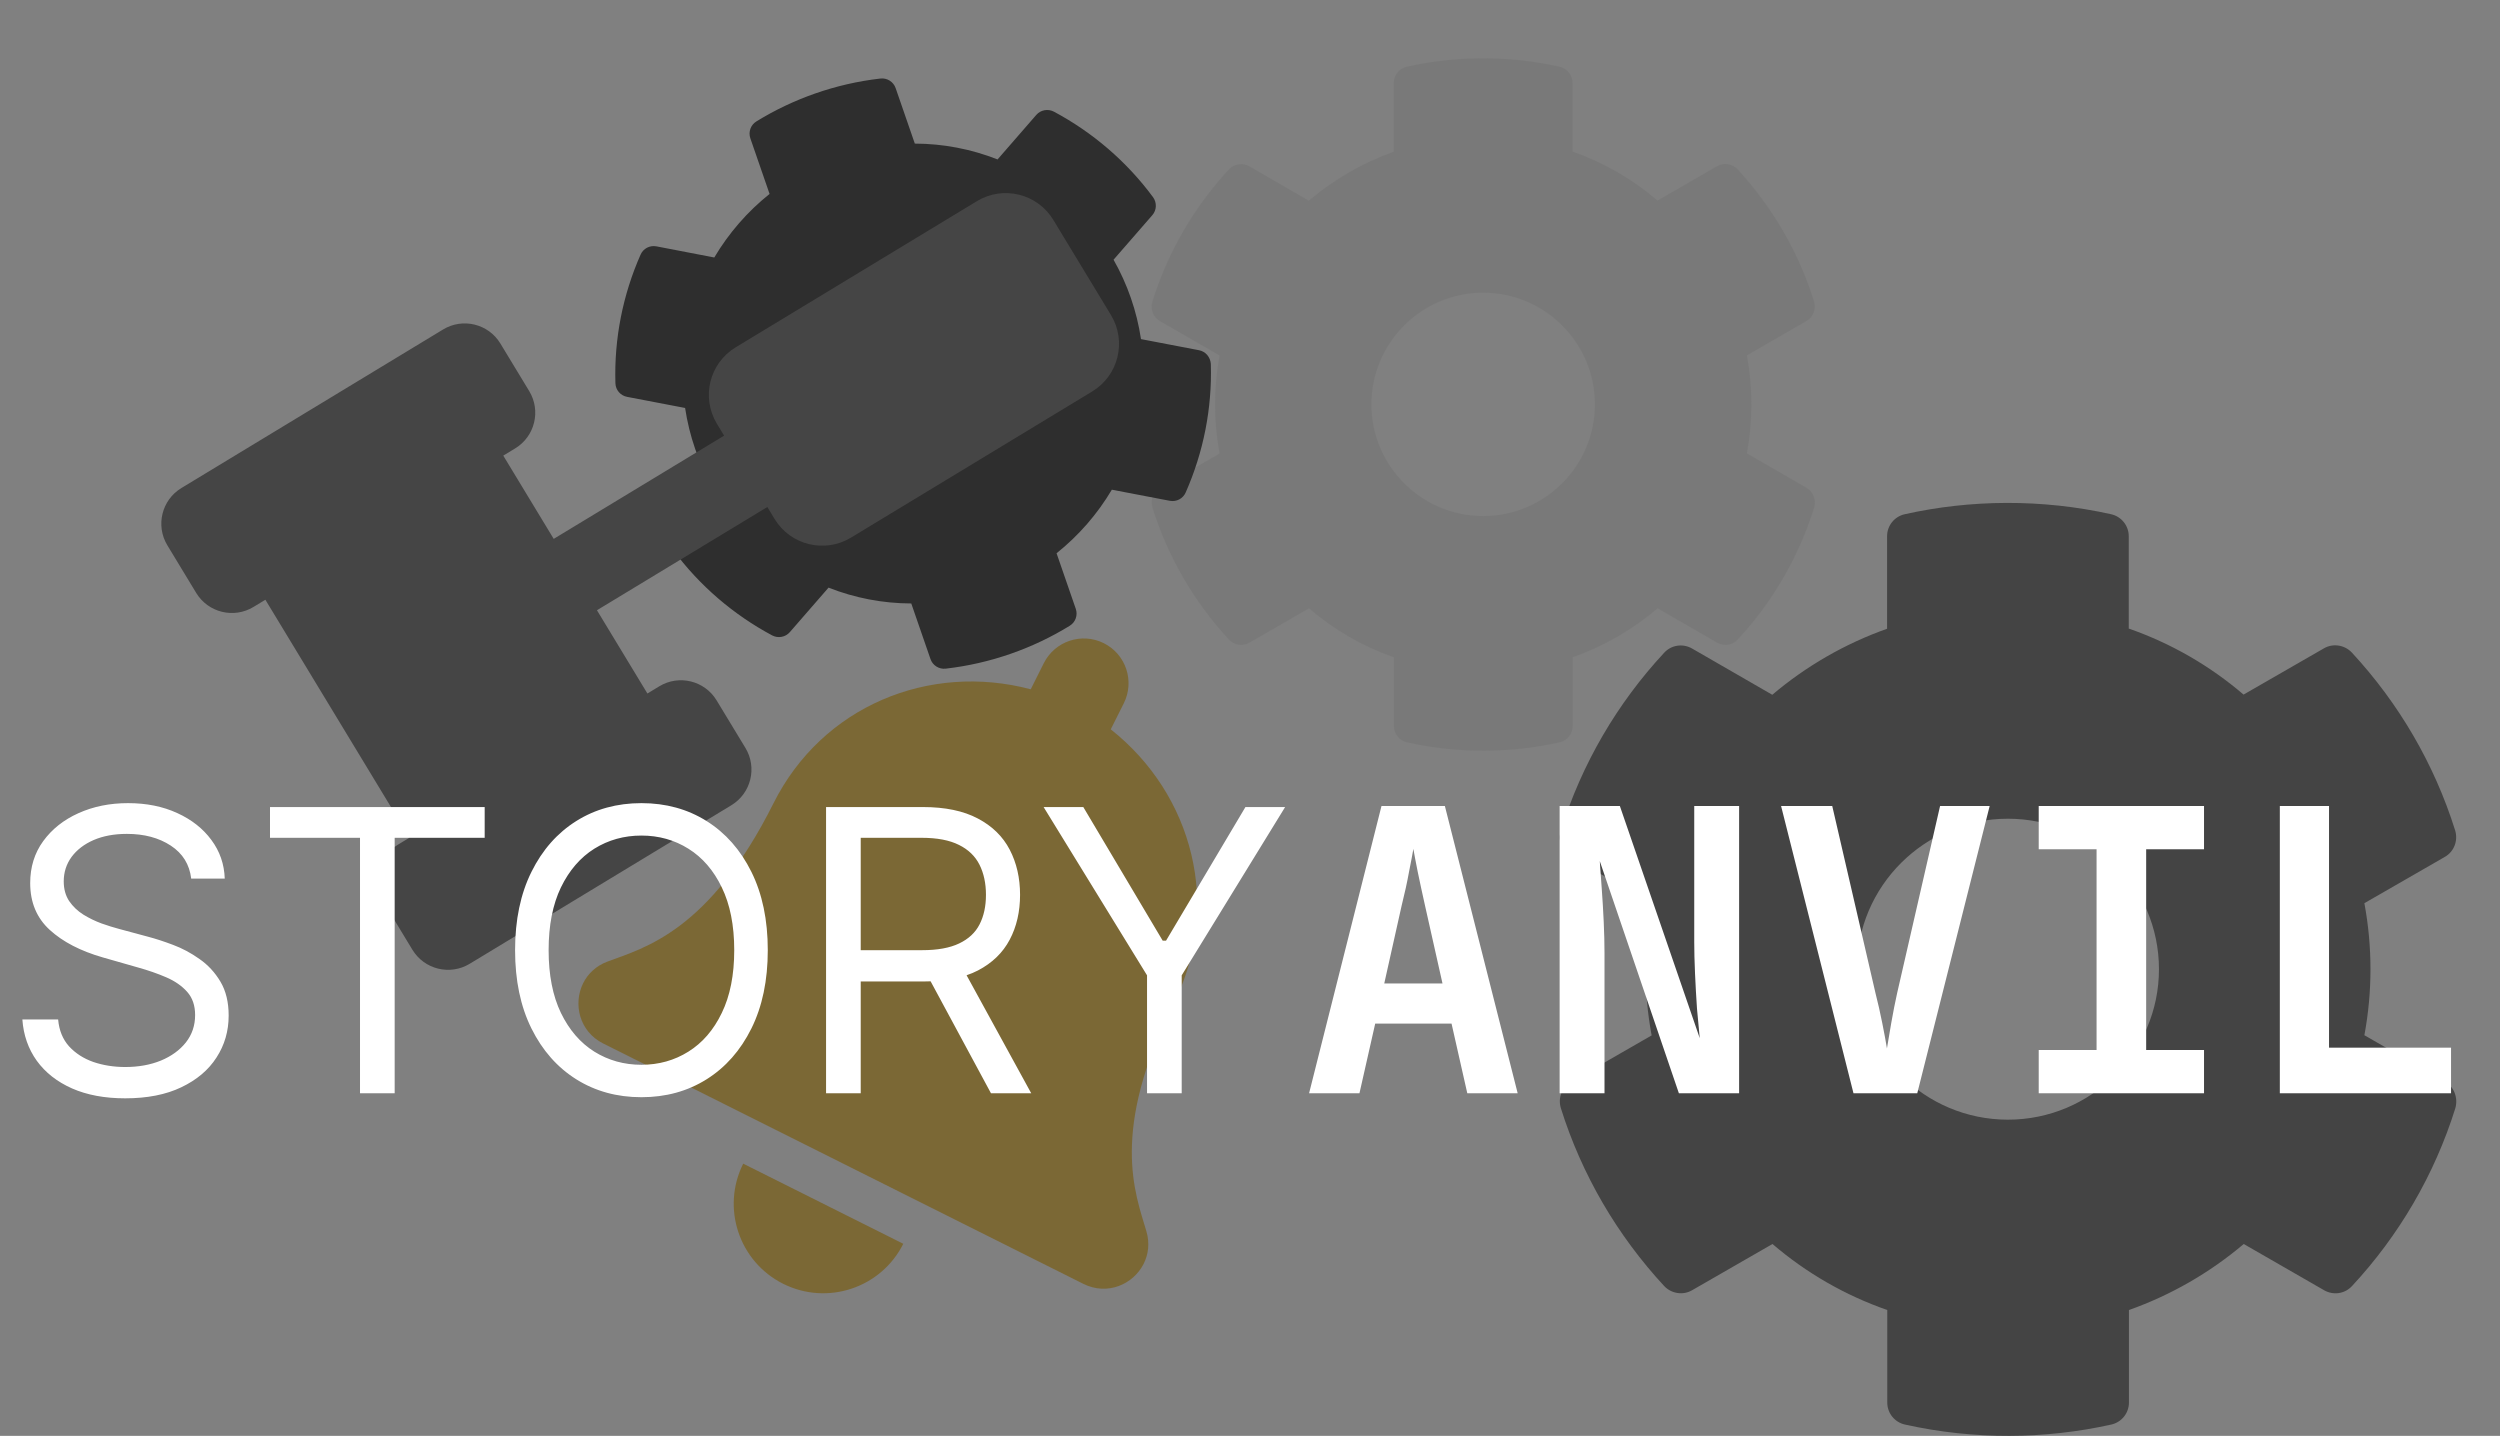
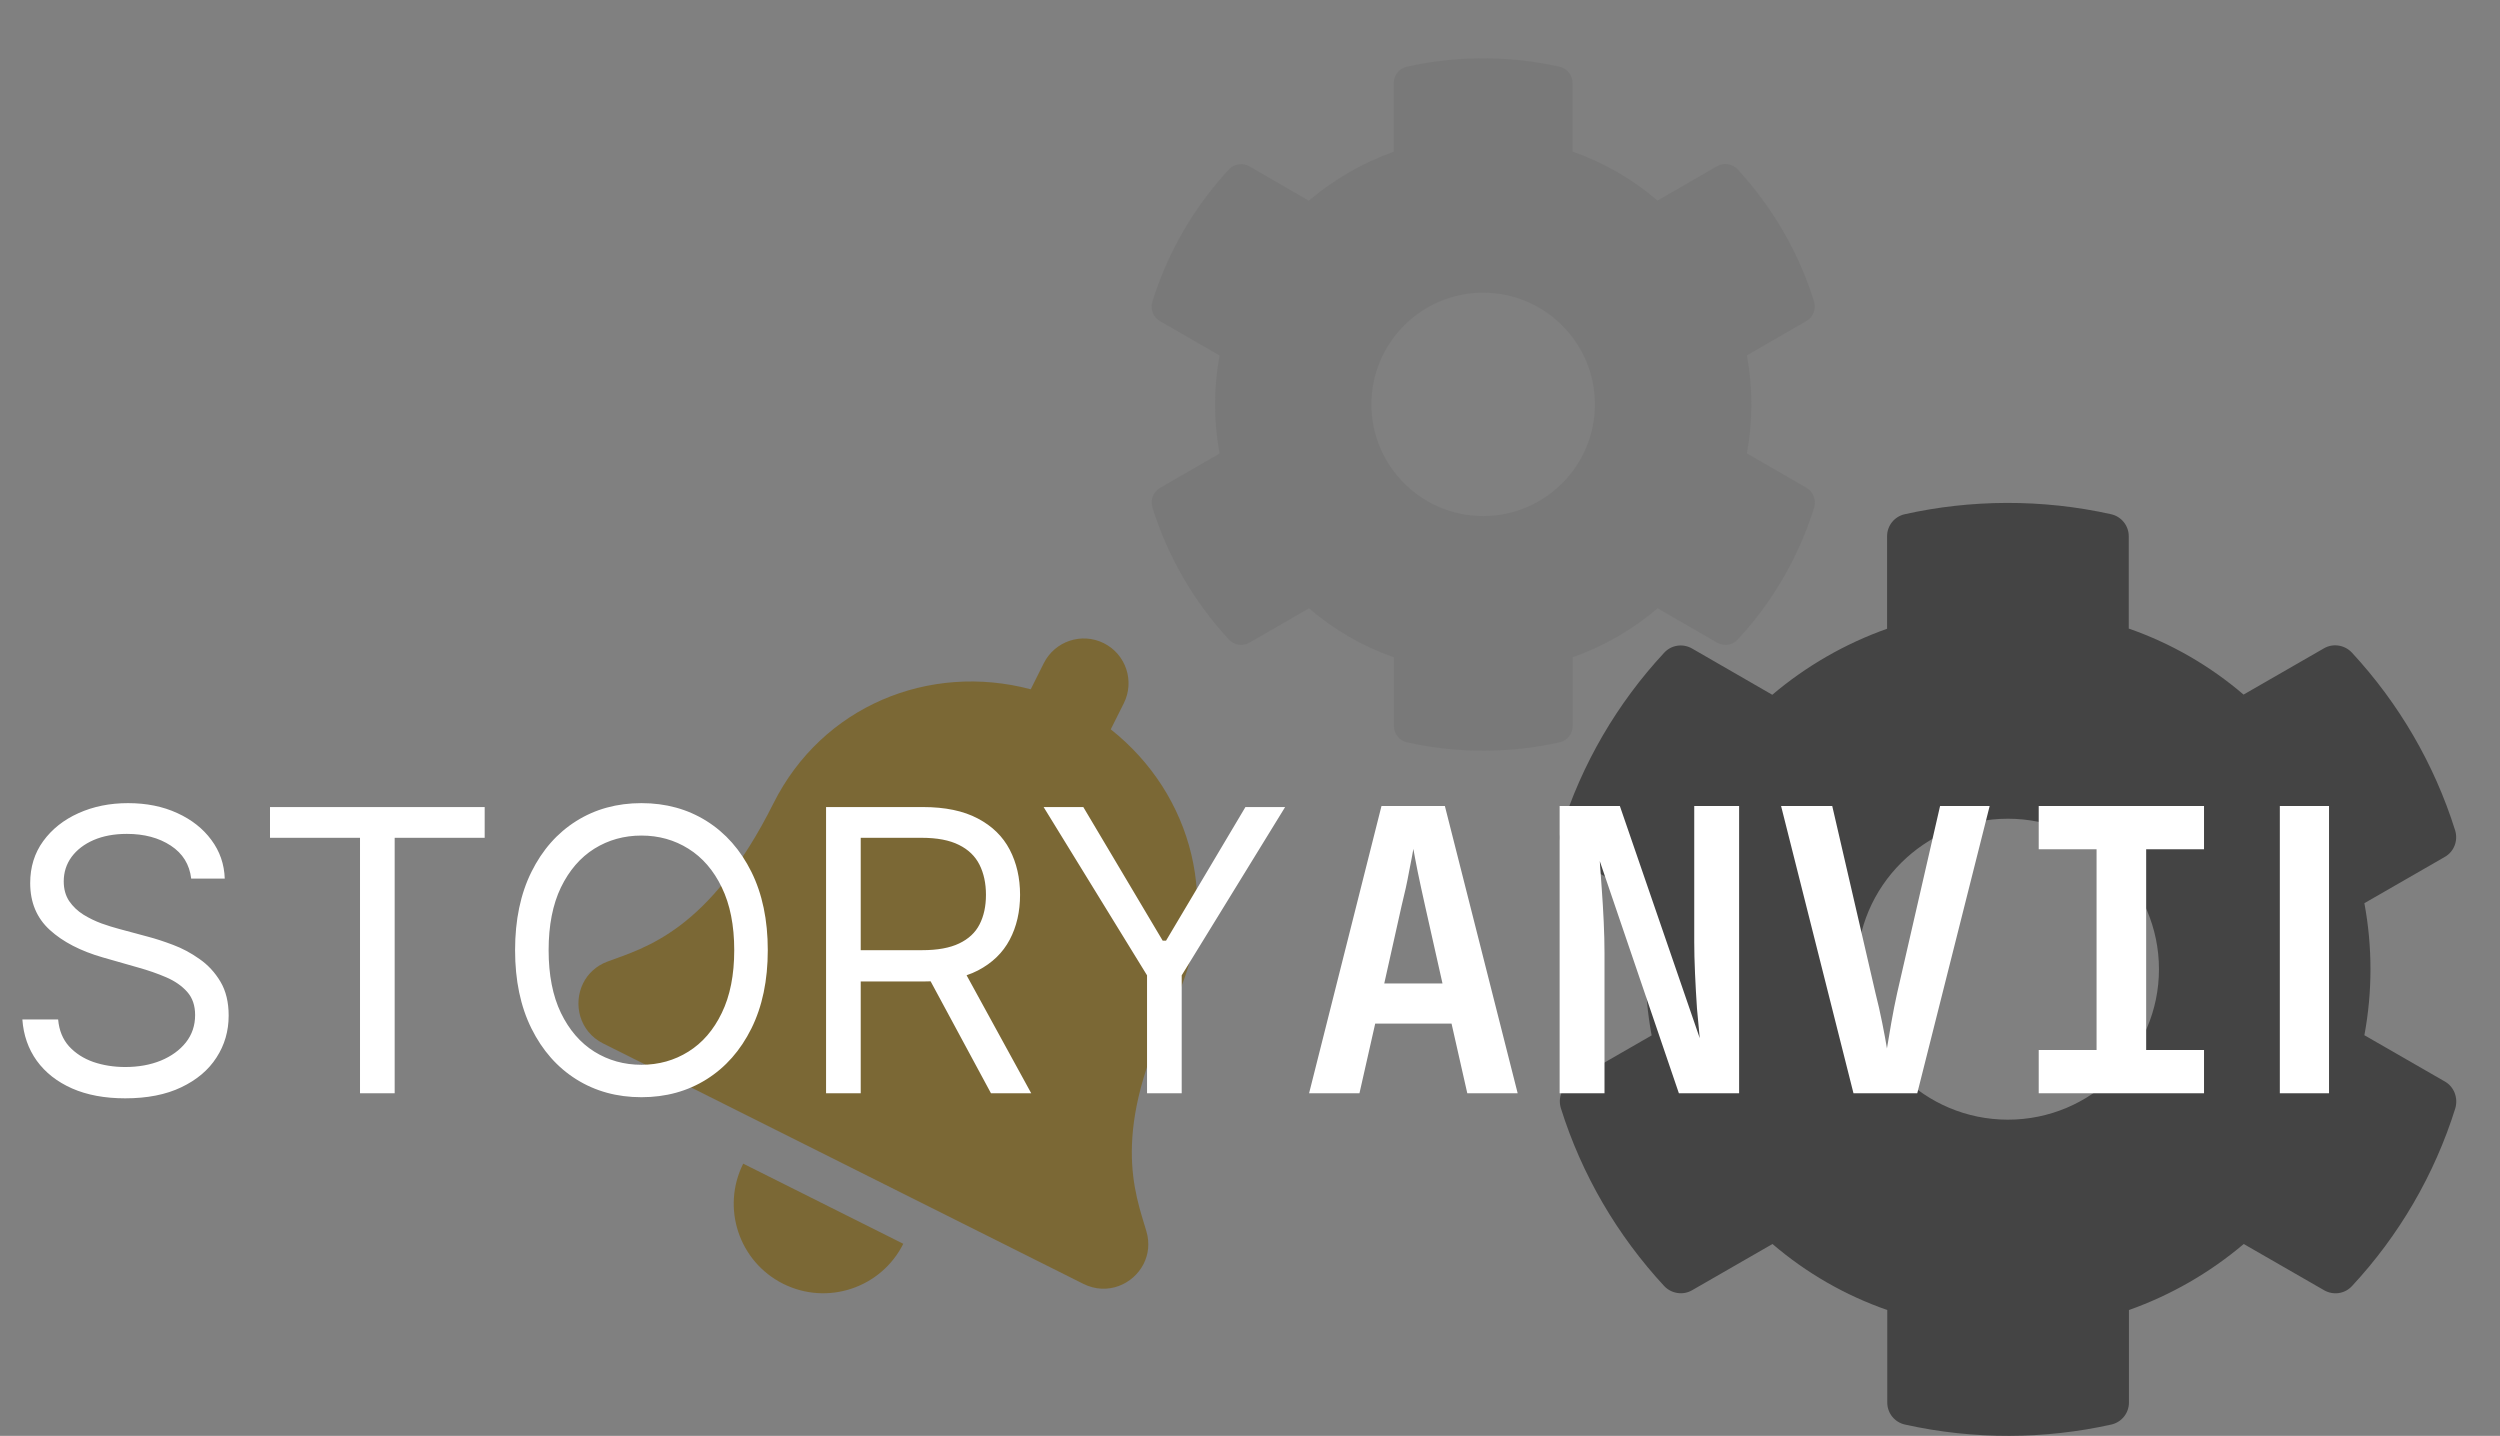
<svg xmlns="http://www.w3.org/2000/svg" width="1029" height="591" viewBox="0 0 1029 591" fill="none">
  <rect x="0" y="0" width="1029" height="591" fill="#808080" stroke="none" />
  <path d="M322.354 528.41C340.543 537.515 362.682 530.146 371.795 511.942L305.909 478.961C296.797 497.165 304.165 519.305 322.354 528.41ZM471.867 506.837C467.269 491.166 456.704 465.765 483.075 413.083C503.105 373.069 491.083 326.994 457.187 300.199L462.559 289.467C467.115 280.367 463.434 269.296 454.34 264.743C445.245 260.191 434.177 263.879 429.622 272.979L424.25 283.711C382.486 272.632 338.396 290.62 318.366 330.633C291.995 383.315 265.328 390.078 250.027 395.789C245.274 397.564 241.917 400.849 239.996 404.749C235.825 413.223 238.432 424.575 248.278 429.504L445.925 528.441C455.771 533.37 466.425 528.657 470.704 520.237C472.677 516.362 473.297 511.701 471.867 506.837Z" fill="#7B6835" />
  <path d="M1006.29 445.141L973.181 426.096C976.523 408.135 976.523 389.709 973.181 371.748L1006.29 352.703C1010.09 350.535 1011.8 346.045 1010.56 341.864C1001.93 314.303 987.247 289.374 968.052 268.626C965.099 265.452 960.28 264.677 956.55 266.845L923.444 285.89C909.534 273.968 893.525 264.755 876.194 258.716V220.703C876.194 216.368 873.164 212.574 868.889 211.645C840.368 205.297 811.148 205.607 784.026 211.645C779.752 212.574 776.721 216.368 776.721 220.703V258.794C759.469 264.91 743.46 274.123 729.471 285.968L696.443 266.923C692.635 264.755 687.895 265.452 684.941 268.703C665.746 289.374 651.058 314.303 642.432 341.942C641.111 346.122 642.898 350.613 646.706 352.78L679.812 371.825C676.471 389.787 676.471 408.212 679.812 426.174L646.706 445.219C642.898 447.386 641.189 451.877 642.432 456.057C651.058 483.619 665.746 508.547 684.941 529.296C687.895 532.47 692.713 533.244 696.443 531.076L729.549 512.031C743.46 523.954 759.469 533.167 776.799 539.205V577.296C776.799 581.631 779.83 585.425 784.104 586.354C812.625 592.702 841.845 592.392 868.967 586.354C873.241 585.425 876.272 581.631 876.272 577.296V539.205C893.525 533.089 909.534 523.876 923.522 512.031L956.628 531.076C960.436 533.244 965.176 532.547 968.129 529.296C987.325 508.625 1002.01 483.696 1010.64 456.057C1011.8 451.799 1010.09 447.309 1006.29 445.141ZM826.458 460.857C792.186 460.857 764.287 433.064 764.287 398.922C764.287 364.78 792.186 336.987 826.458 336.987C860.729 336.987 888.629 364.78 888.629 398.922C888.629 433.064 860.729 460.857 826.458 460.857Z" fill="#444444" />
  <path d="M743.513 200.745L719.02 186.61C721.492 173.28 721.492 159.604 719.02 146.274L743.513 132.139C746.33 130.53 747.595 127.197 746.675 124.094C740.293 103.639 729.427 85.137 715.225 69.738C713.04 67.382 709.476 66.807 706.716 68.416L682.223 82.551C671.931 73.703 660.087 66.865 647.266 62.383V34.17C647.266 30.953 645.023 28.137 641.861 27.448C620.76 22.736 599.142 22.966 579.076 27.448C575.914 28.137 573.672 30.953 573.672 34.17V62.44C560.908 66.98 549.064 73.817 538.715 82.609L514.279 68.474C511.462 66.865 507.955 67.382 505.77 69.795C491.568 85.137 480.702 103.639 474.32 124.152C473.342 127.255 474.665 130.587 477.482 132.196L501.975 146.331C499.503 159.662 499.503 173.337 501.975 186.668L477.482 200.803C474.665 202.412 473.4 205.744 474.32 208.847C480.702 229.303 491.568 247.805 505.77 263.204C507.955 265.56 511.519 266.134 514.279 264.525L538.772 250.39C549.064 259.239 560.908 266.077 573.729 270.559V298.829C573.729 302.046 575.972 304.862 579.134 305.551C600.235 310.263 621.853 310.033 641.919 305.551C645.081 304.862 647.323 302.046 647.323 298.829V270.559C660.087 266.019 671.931 259.182 682.28 250.39L706.773 264.525C709.591 266.134 713.098 265.617 715.283 263.204C729.484 247.862 740.351 229.36 746.733 208.847C747.595 205.687 746.33 202.354 743.513 200.745ZM610.469 212.41C585.113 212.41 564.472 191.782 564.472 166.442C564.472 141.102 585.113 120.474 610.469 120.474C635.824 120.474 656.465 141.102 656.465 166.442C656.465 191.782 635.824 212.41 610.469 212.41Z" fill="#797979" />
-   <path d="M493.494 144.146L469.633 139.577C467.909 128.084 464.08 117.007 458.338 106.903L474.283 88.574C476.122 86.479 476.216 83.424 474.6 81.169C463.686 66.393 449.675 54.459 433.823 45.974C431.388 44.68 428.331 45.216 426.539 47.294L410.594 65.624C399.754 61.347 388.215 59.136 376.541 59.107L368.641 36.254C367.74 33.648 365.13 31.997 362.367 32.327C343.902 34.438 326.399 40.697 311.349 49.964C308.972 51.41 307.939 54.321 308.84 56.927L316.756 79.826C307.655 87.089 299.945 95.954 293.998 105.983L270.184 101.397C267.444 100.885 264.739 102.289 263.639 104.858C256.395 121.274 252.746 139.313 253.304 157.722C253.379 160.51 255.386 162.838 258.126 163.35L281.987 167.919C283.711 179.411 287.54 190.488 293.282 200.592L277.337 218.922C275.498 221.016 275.404 224.071 277.02 226.326C287.934 241.103 301.945 253.037 317.796 261.521C320.231 262.816 323.289 262.28 325.081 260.201L341.026 241.872C351.866 246.148 363.405 248.36 375.079 248.388L382.995 271.288C383.896 273.894 386.506 275.545 389.269 275.215C407.734 273.104 425.237 266.845 440.287 257.578C442.664 256.131 443.697 253.221 442.796 250.615L434.88 227.716C443.981 220.453 451.691 211.588 457.638 201.559L481.499 206.129C484.239 206.641 486.944 205.236 488.044 202.668C495.287 186.252 498.937 168.212 498.379 149.804C498.195 147.002 496.234 144.658 493.494 144.146ZM388.65 190.967C368.047 198.089 345.498 187.178 338.403 166.653C331.307 146.128 342.303 123.621 362.907 116.498C383.51 109.376 406.059 120.287 413.154 140.812C420.25 161.337 409.254 183.844 388.65 190.967Z" fill="#2E2E2E" />
-   <path d="M68.883 224.453L80.748 244.035C85.663 252.147 96.223 254.739 104.334 249.824L109.23 246.857L168.557 344.771L163.661 347.738C155.549 352.652 152.957 363.212 157.873 371.323L169.737 390.906C174.652 399.018 185.212 401.61 193.323 396.695L301.029 331.436C309.14 326.521 311.732 315.961 306.817 307.85L294.952 288.268C290.037 280.156 279.477 277.564 271.366 282.48L266.47 285.446L245.706 251.176L315.842 208.681L318.808 213.577C325.361 224.392 339.441 227.847 350.256 221.294L449.561 161.124C460.376 154.571 463.831 140.492 457.278 129.676L433.548 90.511C426.995 79.695 412.915 76.24 402.1 82.793L302.794 142.962C291.979 149.515 288.524 163.595 295.077 174.41L298.043 179.306L227.908 221.801L207.144 187.531L212.039 184.565C220.151 179.65 222.743 169.09 217.828 160.979L205.963 141.397C201.048 133.285 190.488 130.693 182.377 135.609L74.671 200.867C66.561 205.782 63.969 216.341 68.883 224.453Z" fill="#454545" />
-   <path d="M78.699 361.636C78.008 355.806 75.209 351.281 70.3 348.059C65.391 344.838 59.369 343.227 52.236 343.227C47.02 343.227 42.456 344.071 38.544 345.758C34.67 347.446 31.641 349.766 29.454 352.719C27.307 355.672 26.233 359.028 26.233 362.786C26.233 365.931 26.981 368.635 28.477 370.898C30.011 373.122 31.967 374.982 34.344 376.478C36.722 377.936 39.215 379.144 41.823 380.102C44.431 381.023 46.828 381.771 49.014 382.346L60.98 385.568C64.048 386.373 67.462 387.485 71.22 388.904C75.017 390.323 78.641 392.26 82.093 394.715C85.583 397.131 88.46 400.237 90.722 404.034C92.985 407.831 94.117 412.491 94.117 418.014C94.117 424.38 92.448 430.133 89.112 435.272C85.813 440.411 80.981 444.496 74.614 447.526C68.286 450.556 60.597 452.071 51.545 452.071C43.108 452.071 35.802 450.709 29.627 447.986C23.491 445.263 18.658 441.466 15.13 436.595C11.64 431.725 9.665 426.068 9.205 419.625H23.932C24.315 424.073 25.811 427.755 28.419 430.67C31.065 433.546 34.402 435.694 38.429 437.113C42.494 438.494 46.867 439.184 51.545 439.184C56.992 439.184 61.881 438.302 66.215 436.538C70.549 434.735 73.981 432.242 76.513 429.059C79.044 425.838 80.31 422.079 80.31 417.784C80.31 413.872 79.217 410.688 77.031 408.234C74.844 405.779 71.968 403.785 68.401 402.251C64.835 400.717 60.98 399.375 56.838 398.224L42.341 394.082C33.136 391.436 25.849 387.658 20.48 382.749C15.111 377.84 12.426 371.416 12.426 363.477C12.426 356.88 14.21 351.127 17.776 346.218C21.381 341.271 26.214 337.436 32.273 334.713C38.371 331.951 45.179 330.571 52.696 330.571C60.29 330.571 67.04 331.932 72.946 334.655C78.852 337.34 83.531 341.022 86.983 345.7C90.473 350.379 92.314 355.691 92.506 361.636H78.699ZM111.131 344.838V332.181H199.494V344.838H162.446V450H148.179V344.838H111.131ZM316.018 391.09C316.018 403.517 313.774 414.255 309.287 423.306C304.8 432.357 298.644 439.338 290.82 444.247C282.997 449.156 274.061 451.61 264.012 451.61C253.964 451.61 245.028 449.156 237.204 444.247C229.38 439.338 223.225 432.357 218.737 423.306C214.25 414.255 212.007 403.517 212.007 391.09C212.007 378.664 214.25 367.926 218.737 358.875C223.225 349.823 229.38 342.843 237.204 337.934C245.028 333.025 253.964 330.571 264.012 330.571C274.061 330.571 282.997 333.025 290.82 337.934C298.644 342.843 304.8 349.823 309.287 358.875C313.774 367.926 316.018 378.664 316.018 391.09ZM302.211 391.09C302.211 380.889 300.504 372.279 297.091 365.26C293.716 358.242 289.133 352.93 283.342 349.325C277.589 345.72 271.146 343.917 264.012 343.917C256.879 343.917 250.416 345.72 244.625 349.325C238.872 352.93 234.289 358.242 230.876 365.26C227.501 372.279 225.813 380.889 225.813 391.09C225.813 401.292 227.501 409.902 230.876 416.921C234.289 423.939 238.872 429.251 244.625 432.856C250.416 436.461 256.879 438.264 264.012 438.264C271.146 438.264 277.589 436.461 283.342 432.856C289.133 429.251 293.716 423.939 297.091 416.921C300.504 409.902 302.211 401.292 302.211 391.09ZM340.007 450V332.181H379.817C389.021 332.181 396.577 333.754 402.483 336.899C408.389 340.005 412.762 344.281 415.6 349.727C418.438 355.174 419.857 361.367 419.857 368.309C419.857 375.251 418.438 381.406 415.6 386.776C412.762 392.145 408.409 396.364 402.541 399.432C396.673 402.462 389.175 403.977 380.047 403.977H347.831V391.09H379.587C385.877 391.09 390.939 390.17 394.774 388.329C398.648 386.488 401.448 383.88 403.173 380.505C404.938 377.092 405.82 373.026 405.82 368.309C405.82 363.592 404.938 359.469 403.173 355.941C401.409 352.412 398.59 349.689 394.717 347.772C390.843 345.816 385.723 344.838 379.357 344.838H354.274V450H340.007ZM395.465 397.073L424.459 450H407.891L379.357 397.073H395.465ZM429.55 332.181H445.888L478.564 387.178H479.945L512.621 332.181H528.959L486.388 401.446V450H472.121V401.446L429.55 332.181ZM538.815 450L568.623 331.74H594.705L624.675 450H603.939L597.459 421.326H566.031L559.551 450H538.815ZM569.757 404.802H593.733L586.605 373.05C585.417 367.758 584.391 363.006 583.527 358.794C582.663 354.474 582.069 351.342 581.745 349.398C581.421 351.342 580.827 354.474 579.963 358.794C579.207 363.006 578.181 367.704 576.885 372.888L569.757 404.802ZM641.945 450V331.74H666.731L699.617 427.32C699.293 423.864 698.915 419.814 698.483 415.17C698.159 410.418 697.889 405.612 697.673 400.752C697.457 395.784 697.349 391.464 697.349 387.792V331.74H715.817V450H691.031L658.469 354.42C658.685 357.552 658.955 361.332 659.279 365.76C659.603 370.188 659.873 374.724 660.089 379.368C660.305 384.012 660.413 388.278 660.413 392.166V450H641.945ZM762.896 450L733.088 331.74H754.148L771.968 408.852C772.94 412.632 773.858 416.682 774.722 421.002C775.586 425.322 776.234 428.832 776.666 431.532C777.098 428.832 777.692 425.322 778.448 421.002C779.204 416.682 780.014 412.578 780.878 408.69L798.536 331.74H818.948L789.14 450H762.896ZM839.135 450V432.18H862.949V349.56H839.135V331.74H907.175V349.56H883.361V432.18H907.175V450H839.135ZM938.377 450V331.74H958.627V431.208H1008.85V450H938.377Z" fill="white" />
+   <path d="M78.699 361.636C78.008 355.806 75.209 351.281 70.3 348.059C65.391 344.838 59.369 343.227 52.236 343.227C47.02 343.227 42.456 344.071 38.544 345.758C34.67 347.446 31.641 349.766 29.454 352.719C27.307 355.672 26.233 359.028 26.233 362.786C26.233 365.931 26.981 368.635 28.477 370.898C30.011 373.122 31.967 374.982 34.344 376.478C36.722 377.936 39.215 379.144 41.823 380.102C44.431 381.023 46.828 381.771 49.014 382.346L60.98 385.568C64.048 386.373 67.462 387.485 71.22 388.904C75.017 390.323 78.641 392.26 82.093 394.715C85.583 397.131 88.46 400.237 90.722 404.034C92.985 407.831 94.117 412.491 94.117 418.014C94.117 424.38 92.448 430.133 89.112 435.272C85.813 440.411 80.981 444.496 74.614 447.526C68.286 450.556 60.597 452.071 51.545 452.071C43.108 452.071 35.802 450.709 29.627 447.986C23.491 445.263 18.658 441.466 15.13 436.595C11.64 431.725 9.665 426.068 9.205 419.625H23.932C24.315 424.073 25.811 427.755 28.419 430.67C31.065 433.546 34.402 435.694 38.429 437.113C42.494 438.494 46.867 439.184 51.545 439.184C56.992 439.184 61.881 438.302 66.215 436.538C70.549 434.735 73.981 432.242 76.513 429.059C79.044 425.838 80.31 422.079 80.31 417.784C80.31 413.872 79.217 410.688 77.031 408.234C74.844 405.779 71.968 403.785 68.401 402.251C64.835 400.717 60.98 399.375 56.838 398.224L42.341 394.082C33.136 391.436 25.849 387.658 20.48 382.749C15.111 377.84 12.426 371.416 12.426 363.477C12.426 356.88 14.21 351.127 17.776 346.218C21.381 341.271 26.214 337.436 32.273 334.713C38.371 331.951 45.179 330.571 52.696 330.571C60.29 330.571 67.04 331.932 72.946 334.655C78.852 337.34 83.531 341.022 86.983 345.7C90.473 350.379 92.314 355.691 92.506 361.636H78.699ZM111.131 344.838V332.181H199.494V344.838H162.446V450H148.179V344.838H111.131ZM316.018 391.09C316.018 403.517 313.774 414.255 309.287 423.306C304.8 432.357 298.644 439.338 290.82 444.247C282.997 449.156 274.061 451.61 264.012 451.61C253.964 451.61 245.028 449.156 237.204 444.247C229.38 439.338 223.225 432.357 218.737 423.306C214.25 414.255 212.007 403.517 212.007 391.09C212.007 378.664 214.25 367.926 218.737 358.875C223.225 349.823 229.38 342.843 237.204 337.934C245.028 333.025 253.964 330.571 264.012 330.571C274.061 330.571 282.997 333.025 290.82 337.934C298.644 342.843 304.8 349.823 309.287 358.875C313.774 367.926 316.018 378.664 316.018 391.09ZM302.211 391.09C302.211 380.889 300.504 372.279 297.091 365.26C293.716 358.242 289.133 352.93 283.342 349.325C277.589 345.72 271.146 343.917 264.012 343.917C256.879 343.917 250.416 345.72 244.625 349.325C238.872 352.93 234.289 358.242 230.876 365.26C227.501 372.279 225.813 380.889 225.813 391.09C225.813 401.292 227.501 409.902 230.876 416.921C234.289 423.939 238.872 429.251 244.625 432.856C250.416 436.461 256.879 438.264 264.012 438.264C271.146 438.264 277.589 436.461 283.342 432.856C289.133 429.251 293.716 423.939 297.091 416.921C300.504 409.902 302.211 401.292 302.211 391.09ZM340.007 450V332.181H379.817C389.021 332.181 396.577 333.754 402.483 336.899C408.389 340.005 412.762 344.281 415.6 349.727C418.438 355.174 419.857 361.367 419.857 368.309C419.857 375.251 418.438 381.406 415.6 386.776C412.762 392.145 408.409 396.364 402.541 399.432C396.673 402.462 389.175 403.977 380.047 403.977H347.831V391.09H379.587C385.877 391.09 390.939 390.17 394.774 388.329C398.648 386.488 401.448 383.88 403.173 380.505C404.938 377.092 405.82 373.026 405.82 368.309C405.82 363.592 404.938 359.469 403.173 355.941C401.409 352.412 398.59 349.689 394.717 347.772C390.843 345.816 385.723 344.838 379.357 344.838H354.274V450H340.007ZM395.465 397.073L424.459 450H407.891L379.357 397.073H395.465ZM429.55 332.181H445.888L478.564 387.178H479.945L512.621 332.181H528.959L486.388 401.446V450H472.121V401.446L429.55 332.181ZM538.815 450L568.623 331.74H594.705L624.675 450H603.939L597.459 421.326H566.031L559.551 450H538.815ZM569.757 404.802H593.733L586.605 373.05C585.417 367.758 584.391 363.006 583.527 358.794C582.663 354.474 582.069 351.342 581.745 349.398C581.421 351.342 580.827 354.474 579.963 358.794C579.207 363.006 578.181 367.704 576.885 372.888L569.757 404.802ZM641.945 450V331.74H666.731L699.617 427.32C699.293 423.864 698.915 419.814 698.483 415.17C698.159 410.418 697.889 405.612 697.673 400.752C697.457 395.784 697.349 391.464 697.349 387.792V331.74H715.817V450H691.031L658.469 354.42C658.685 357.552 658.955 361.332 659.279 365.76C659.603 370.188 659.873 374.724 660.089 379.368C660.305 384.012 660.413 388.278 660.413 392.166V450H641.945ZM762.896 450L733.088 331.74H754.148L771.968 408.852C772.94 412.632 773.858 416.682 774.722 421.002C775.586 425.322 776.234 428.832 776.666 431.532C777.098 428.832 777.692 425.322 778.448 421.002C779.204 416.682 780.014 412.578 780.878 408.69L798.536 331.74H818.948L789.14 450H762.896ZM839.135 450V432.18H862.949V349.56H839.135V331.74H907.175V349.56H883.361V432.18H907.175V450H839.135ZM938.377 450V331.74H958.627V431.208V450H938.377Z" fill="white" />
</svg>